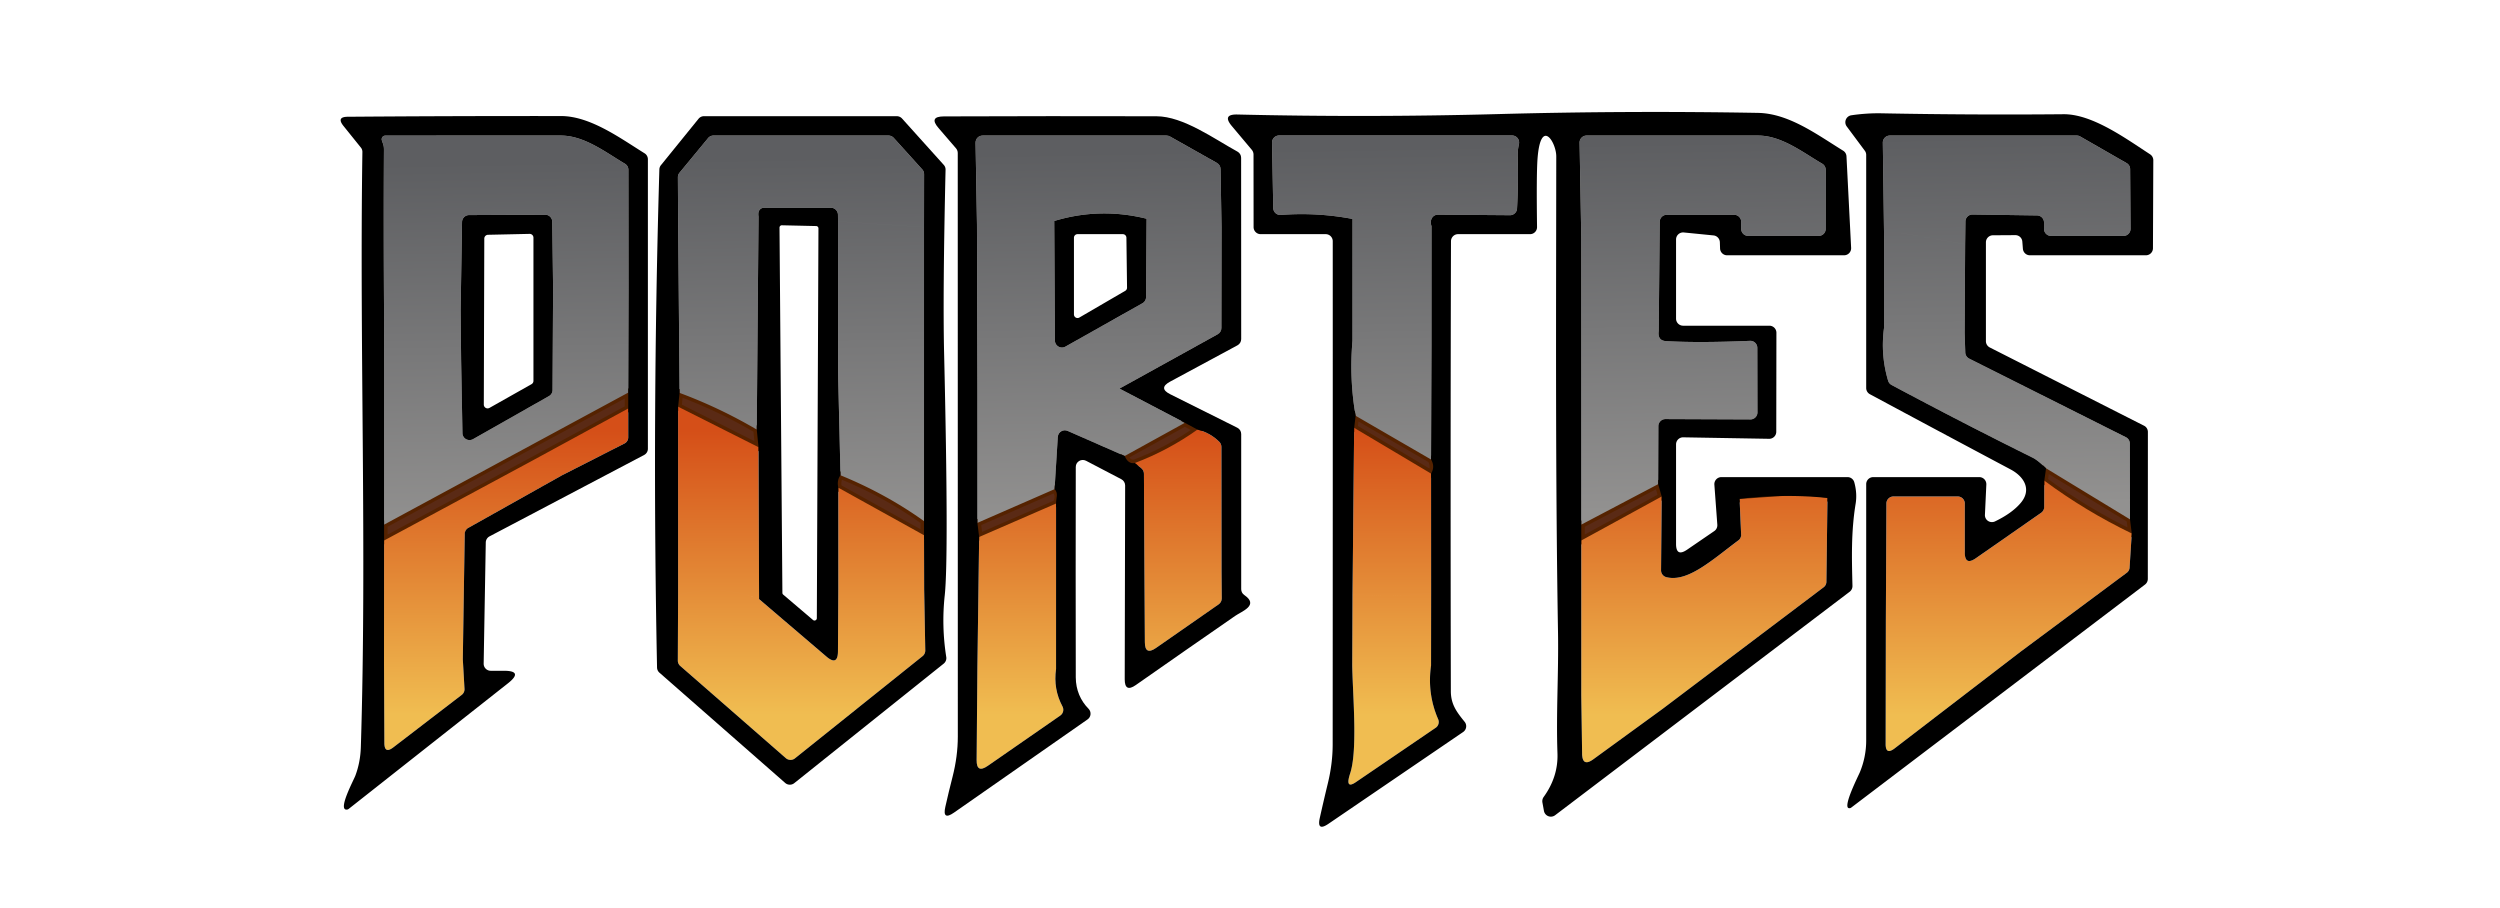
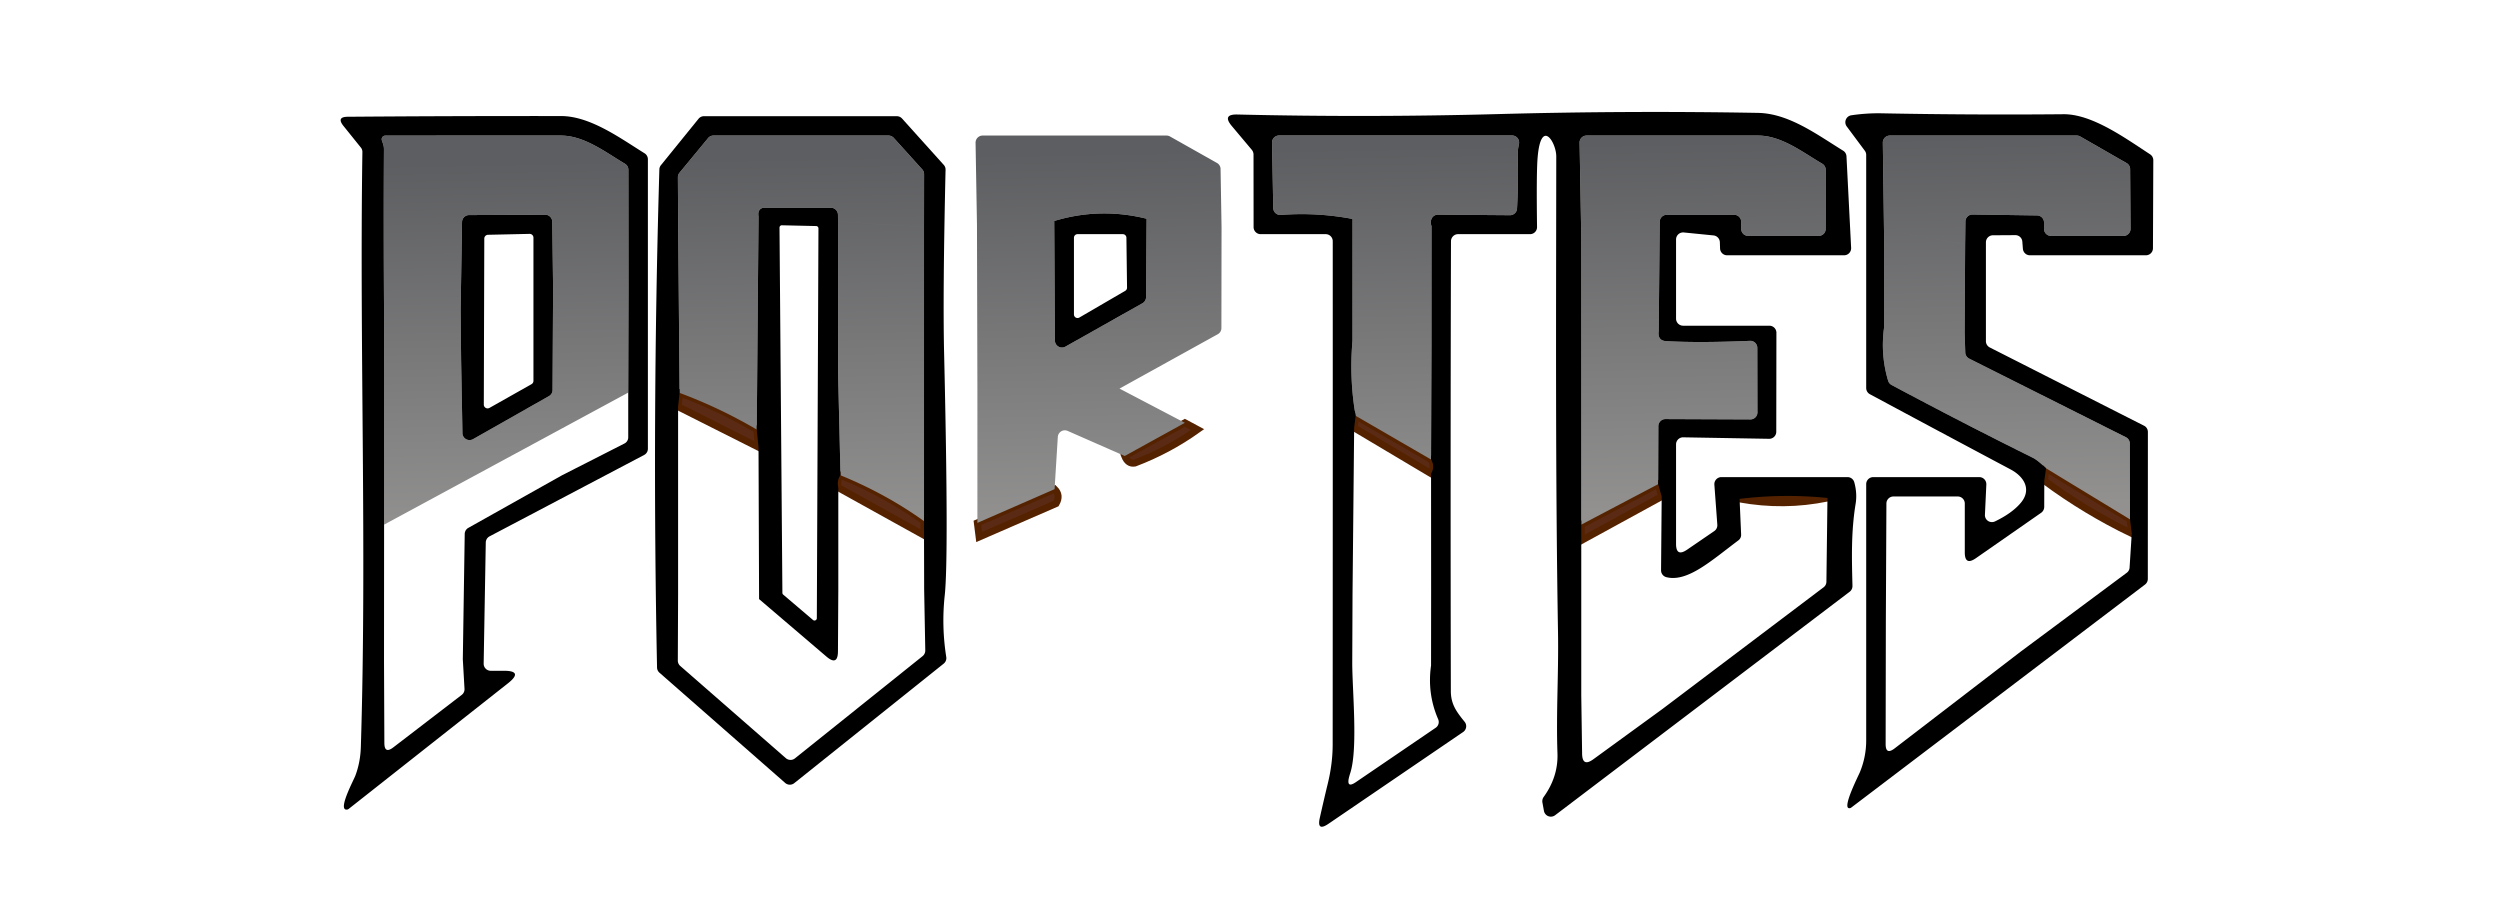
<svg xmlns="http://www.w3.org/2000/svg" xmlns:ns1="http://sodipodi.sourceforge.net/DTD/sodipodi-0.dtd" xmlns:ns2="http://www.inkscape.org/namespaces/inkscape" xmlns:xlink="http://www.w3.org/1999/xlink" version="1.1" viewBox="0 0 355 129" id="svg372" ns1:docname="ports.svg" ns2:version="1.1.2 (0a00cf5339, 2022-02-04)">
  <defs id="defs376">
    <linearGradient ns2:collect="always" id="linearGradient34338">
      <stop style="stop-color:#f0bd51;stop-opacity:1;" offset="0" id="stop34334" />
      <stop style="stop-color:#d54f18;stop-opacity:1" offset="1" id="stop34336" />
    </linearGradient>
    <linearGradient ns2:collect="always" id="linearGradient23525">
      <stop style="stop-color:#5d5e61;stop-opacity:0.999" offset="0" id="stop23521" />
      <stop style="stop-color:#929190;stop-opacity:1" offset="1" id="stop23523" />
    </linearGradient>
    <linearGradient ns2:collect="always" xlink:href="#linearGradient23525" id="linearGradient29565" gradientUnits="userSpaceOnUse" x1="178.802" y1="21.075" x2="179.703" y2="73.483" />
    <linearGradient ns2:collect="always" xlink:href="#linearGradient34338" id="linearGradient34340" x1="175.133" y1="42.865" x2="175.153" y2="2.588" gradientUnits="userSpaceOnUse" />
  </defs>
  <ns1:namedview id="namedview374" pagecolor="#ffffff" bordercolor="#666666" borderopacity="1.0" ns2:pageshadow="2" ns2:pageopacity="0.0" ns2:pagecheckerboard="0" showgrid="false" ns2:zoom="6.4483349" ns2:cx="182.52774" ns2:cy="59.550257" ns2:window-width="1920" ns2:window-height="1011" ns2:window-x="1920" ns2:window-y="32" ns2:window-maximized="1" ns2:current-layer="g4840" />
  <g fill="#848486" id="g262" />
  <g fill="#ec8d2c" id="g292" transform="translate(3.273,58.672)" />
  <g fill="#626366" id="g306" />
  <g fill="#f0a539" id="g316" transform="translate(3.273,58.672)" />
  <g fill="#e97821" id="g348" transform="translate(3.273,58.672)" />
  <g id="g4946" transform="translate(-1.051,99.523)">
    <g id="g4840" transform="translate(4.979,-213.637)">
      <g fill="#5c2810" id="g336" transform="translate(-3.928,114.114)" style="fill:#5a2a15;fill-opacity:1;stroke:#552200;stroke-opacity:1">
-         <path d="M 89.21,55.75 V 58 L 75.5,65.46 54.54,76.75 V 74.5 Z" id="path318" style="fill:#5a2a15;fill-opacity:1;stroke:#552200;stroke-opacity:1" />
        <path d="m 96.5,55.79 q 5.7,2.12 10.96,5.21 l 0.25,2.5 -11.42,-5.75 z" id="path320" style="fill:#5a2a15;fill-opacity:1;stroke:#552200;stroke-opacity:1" />
        <path d="m 192.5,59.04 10.71,6.21 q 0.6,1.02 0,2 l -10.92,-6.5 z" id="path322" style="fill:#5a2a15;fill-opacity:1;stroke:#552200;stroke-opacity:1" />
        <path d="m 168.25,60.04 1.79,0.96 q -4.13,2.94 -8.9,4.75 -0.96,0.17 -1.43,-1 z" id="path324" style="fill:#5a2a15;fill-opacity:1;stroke:#552200;stroke-opacity:1" />
        <path d="m 290.54,66.5 11.92,7.25 0.25,2 q -6.56,-3.16 -12.42,-7.5 z" id="path326" style="fill:#5a2a15;fill-opacity:1;stroke:#552200;stroke-opacity:1" />
        <path d="m 119.35,67.49 q 6.48,2.65 11.86,6.51 v 2 l -12.17,-6.75 q -0.23,-1.06 0.31,-1.76 z" id="path328" style="fill:#5a2a15;fill-opacity:1;stroke:#552200;stroke-opacity:1" />
        <path d="m 235.46,68.75 0.5,1.75 -11.42,6.25 V 74.5 Z" id="path330" style="fill:#5a2a15;fill-opacity:1;stroke:#552200;stroke-opacity:1" />
        <path d="m 149.75,69.46 q 0.88,0.87 0.21,2.04 l -10.92,4.75 -0.25,-2 z" id="path332" style="fill:#5a2a15;fill-opacity:1;stroke:#552200;stroke-opacity:1" />
        <path d="m 259.5,70.71 q -6.17,1.28 -12.48,0.13 6.24,-0.76 12.48,-0.13 z" id="path334" style="fill:#5a2a15;fill-opacity:1;stroke:#552200;stroke-opacity:1" />
      </g>
      <g fill="#77787a" id="g362" transform="translate(-3.928,114.114)" style="fill-opacity:1;fill:url(#linearGradient29565)">
        <path id="path360" d="m 65.41,44.06 0.07,7.06 Q 59.98,50.47 54.54,51 l -0.01,-7.43 q 5.63,-1.5 10.88,0.49 z m 213.64,-9.38 -0.07,12.64 q -4.59,0.08 -8.81,-1.42 a 1.02,1 32 0 0 -1.03,0.23 q -0.7,0.67 -1.6,0.37 V 33.75 l 0.14,0.35 q 0.28,0.68 0.71,0.08 l 0.52,-0.71 a 1.01,1.01 0 0 1 0.99,-0.4 z M 119,31.44 l 12.21,0.81 v 21 L 119,52.68 Z m 54.46,0.81 -0.02,14.34 a 0.99,0.99 0 0 1 -0.52,0.87 l -13.95,7.72 -20.18,0.07 -0.06,-23.35 q 5.45,-1.75 10.97,-0.52 l 0.1,16.98 a 1,1 0 0 0 1.49,0.86 l 10.94,-6.16 a 1.01,1 76.1 0 0 0.51,-0.86 l 0.08,-11.14 9.34,-0.2 a 0.98,0.99 77.1 0 1 0.93,0.58 z m -77.17,-1.6 q 5.66,0.89 11.42,0.1 L 107.46,61 Q 102.2,57.91 96.5,55.79 Z m 106.98,1.46 v 17.01 q -5.49,-2.21 -11.22,-0.72 l 0.01,-17.31 c 0.98,0.7 1.16,-1.48 1.42,-0.54 a 0.52,0.52 0 0 0 0.56,0.37 q 4.8,-0.56 9.23,1.19 z m 75.78,2.57 -9.15,-1.61 a 1.01,1.01 0 0 0 -0.99,0.4 l -0.52,0.71 q -0.43,0.6 -0.71,-0.08 l -0.14,-0.35 -0.18,-13.49 a 1,1 0 0 1 1,-1.01 h 26.54 q 0.26,0 0.49,0.13 l 6.59,3.78 a 1,0.99 15.3 0 1 0.5,0.86 l 0.06,8.47 a 1,1.01 0 0 1 -1,1.01 h -10.29 a 1,1 0 0 1 -1,-1 v -0.91 a 1,1 0 0 0 -0.99,-1 l -9.16,-0.13 a 1,1 0 0 0 -1.01,0.99 z M 235.54,47 235.45,34.81 q 0,-0.38 -0.09,-0.01 -0.26,1.09 -0.81,-0.25 a 0.99,1.01 79.3 0 0 -0.91,-0.61 l -9.1,-0.19 -0.24,-13.48 a 1,1 0 0 1 1,-1.02 q 12.15,0 24.33,0 c 3.35,0 6.34,2.37 9.13,4 a 1,1.02 15 0 1 0.49,0.87 v 8.38 a 1,1 0 0 1 -1,1 h -10 a 1,1 0 0 1 -1,-1 v -1 a 1,1 0 0 0 -1,-1 h -9.57 a 1,1 0 0 0 -1,0.99 z m -62.08,-14.75 -0.37,-0.81 a 0.98,0.99 77.1 0 0 -0.93,-0.58 l -9.34,0.2 q -6.63,-1.65 -13.12,0.32 -5.52,-1.23 -10.97,0.52 l -0.2,-11.63 a 1.01,1 89.7 0 1 1,-1.02 h 26.12 q 0.26,0 0.49,0.13 l 6.67,3.76 a 1,0.99 14.2 0 1 0.51,0.85 z m -42.25,0 -12.21,-0.81 -0.01,-0.95 a 1,1 0 0 0 -1,-0.99 h -9.5 a 0.8,0.81 4.7 0 0 -0.79,0.68 q -0.04,0.27 0.01,0.57 -5.76,0.79 -11.42,-0.1 l -0.03,-5.48 a 1,1.01 64.5 0 1 0.23,-0.64 l 4.05,-4.91 a 0.98,1 19.8 0 1 0.77,-0.37 h 24.85 a 1.01,1.02 69.1 0 1 0.75,0.33 l 4.05,4.48 a 0.97,1 22.9 0 1 0.26,0.67 z M 89.25,41.11 Q 83.88,40.26 78.54,41 l -0.12,-9.53 a 1,1 0 0 0 -1.01,-0.98 l -10.8,0.05 a 1,1 0 0 0 -1,0.98 l -0.2,12.54 Q 60.16,42.07 54.53,43.57 54.46,32.33 54.52,21.26 c 0,-0.66 -0.12,-0.76 -0.3,-1.34 a 0.52,0.51 81.9 0 1 0.49,-0.66 q 12.47,-0.02 24.93,-0.01 c 3.34,0.01 6.33,2.36 9.1,4 a 1,1 0 0 1 0.49,0.86 z m 114.02,-9 q -4.43,-1.75 -9.23,-1.19 a 0.52,0.52 0 0 1 -0.56,-0.37 c -0.26,-0.94 -0.44,1.24 -1.42,0.54 q -5.04,-0.96 -10.18,-0.57 a 1,1 0 0 1 -1.08,-0.98 l -0.17,-9.28 a 1,1 0 0 1 1,-1.02 h 33.08 a 1,1 0 0 1 0.98,1.22 q -0.2,0.88 -0.18,1.78 0.11,3.7 -0.09,7.37 a 1,1 0 0 1 -1,0.95 L 204.2,30.48 a 0.99,0.99 0 0 0 -0.91,0.57 q -0.22,0.46 -0.02,1.06 z m -44.3,23.07 9.28,4.86 -8.54,4.71 -8.1,-3.56 a 1,1 0 0 0 -1.4,0.85 l -0.46,7.42 -10.96,4.79 v -19 z M 119,52.68 131.21,53.25 V 74 q -5.38,-3.86 -11.86,-6.51 z m 84.27,-3.56 -0.06,16.13 -10.71,-6.21 q -0.91,-5.14 -0.45,-10.64 5.73,-1.49 11.22,0.72 z m 75.71,-1.8 0.09,2.73 a 1.01,1.02 12.4 0 0 0.55,0.87 l 22.27,11.17 a 1.01,1.01 0 0 1 0.55,0.9 l 0.02,10.76 -11.92,-7.25 q -1.18,-1.14 -1.85,-1.48 -10.05,-4.98 -20.1,-10.36 a 1.01,1.03 5.8 0 1 -0.48,-0.6 q -1.1,-3.68 -0.57,-7.56 0.9,0.3 1.6,-0.37 a 1.02,1 32 0 1 1.03,-0.23 q 4.22,1.5 8.81,1.42 z M 89.25,41.11 89.21,55.75 54.54,74.5 V 51 q 5.44,-0.53 10.94,0.12 l 0.19,10.39 a 1,1.01 74.7 0 0 1.5,0.85 l 10.79,-6.12 a 0.99,0.98 75.6 0 0 0.5,-0.86 L 78.54,41 q 5.34,-0.74 10.71,0.11 z m 135.29,-7.36 9.1,0.19 a 0.99,1.01 79.3 0 1 0.91,0.61 q 0.55,1.34 0.81,0.25 0.09,-0.37 0.09,0.01 L 235.54,47 q -0.19,1.36 1.03,1.44 4.7,0.27 11.93,-0.04 a 1,0.99 88.6 0 1 1.04,1 l 0.02,9.16 a 1,1 0 0 1 -1,1 L 236.5,59.51 a 1.01,1.01 0 0 0 -1.01,1 l -0.03,8.24 -10.92,5.75 z" style="fill-opacity:1.0;fill:url(#linearGradient29565)" />
      </g>
      <g fill="#f3b642" id="g370" transform="translate(-0.655,172.787)" style="fill-opacity:1;fill:url(#linearGradient34340)">
-         <path id="path368" d="m 221.267,40.078 11.51,1.94 -9.8,7.13 c -1.04,0.753 -1.57,0.487 -1.59,-0.8 z m -85.75,-4 c 3.707,0.727 7.43,0.81 11.17,0.25 -0.273,1.9 0.03,3.67 0.91,5.31 0.244,0.449 0.11,1.009 -0.31,1.3 l -10.31,7.15 c -1.06,0.733 -1.583,0.457 -1.57,-0.83 z m 64.42,-0.25 c -0.38,2.66 -0.043,5.203 1.01,7.63 0.192,0.44 0.04,0.954 -0.36,1.22 l -11.32,7.71 c -0.913,0.627 -1.24,0.4 -0.98,-0.68 0.047,-0.18 0.097,-0.353 0.15,-0.52 1.16,-3.44 0.3,-11.89 0.31,-15.81 3.8,-0.613 7.53,-0.463 11.19,0.45 z m -84.17,-25.25 12.17,6.75 0.02,7.72 -12.19,0.03 z m 51,-8.25 c 1.22,0.307 2.26,0.893 3.12,1.76 0.18,0.185 0.28,0.436 0.28,0.7 l 0.02,17.79 -10.95,-0.17 -0.07,-13.81 c -2.6e-4,-0.304 -0.136,-0.59 -0.37,-0.78 l -0.93,-0.74 c 3.18,-1.207 6.147,-2.79 8.9,-4.75 z m 22.25,-0.25 10.92,6.5 0.01,16.93 c -3.733,0.513 -7.453,0.567 -11.16,0.16 z m -103.08,-2.75 v 4.09 c 0.005,0.374 -0.204,0.719 -0.54,0.89 l -8.88,4.52 c -0.32,-0.36 -0.707,-0.56 -1.16,-0.6 -0.337,-0.025 -0.638,-0.217 -0.8,-0.51 -0.467,-0.84 -1.243,-1.15 -2.33,-0.93 z m 7.08,-0.25 11.42,5.75 0.08,21.57 c -3.76,-1.447 -7.593,-1.637 -11.5,-0.57 z m -30.57,35.87 0.24,4.2 c 0.019,0.332 -0.127,0.651 -0.39,0.85 l -9.71,7.45 c -0.853,0.66 -1.28,0.45 -1.28,-0.63 l -0.05,-11.55 z m 202.07,-5.37 0.19,2.16 c 0.047,0.562 0.55,0.974 1.11,0.91 5.987,-0.693 11.913,-0.273 17.78,1.26 l -17.83,13.69 c -0.86,0.66 -1.287,0.447 -1.28,-0.64 z m -64.57,-4.07 -0.01,10.32 c -3.66,-0.913 -7.39,-1.063 -11.19,-0.45 l 0.04,-9.71 c 3.707,0.407 7.427,0.353 11.16,-0.16 z m -71.99,-0.46 0.16,8.65 c 3e-4,0.31 -0.139,0.604 -0.38,0.8 l -18.13,14.52 c -0.375,0.302 -0.917,0.289 -1.29,-0.03 l -15,-13.1 c -0.216,-0.191 -0.339,-0.464 -0.34,-0.75 l 0.04,-9.31 c 3.907,-1.067 7.74,-0.877 11.5,0.57 l 9.56,8.16 c 1.087,0.927 1.633,0.673 1.64,-0.76 l 0.05,-8.72 z m 31.28,-2.64 10.95,0.17 0.03,3.73 c -3.8e-4,0.333 -0.161,0.643 -0.43,0.83 l -8.92,6.21 c -1.04,0.72 -1.563,0.447 -1.57,-0.82 z m -12.55,-9.58 v 23.5 c -3.74,0.56 -7.463,0.477 -11.17,-0.25 l 0.25,-18.5 z m 86,-1 -0.09,10.48 c -0.004,0.463 0.31,0.869 0.76,0.98 3.01,0.75 6.41,-2.38 10.21,-5.22 0.268,-0.194 0.418,-0.51 0.4,-0.84 l -0.22,-5.06 c 4.909,-0.233 8.085,-0.875 12.48,-0.13 l -0.15,11.89 c 6.3e-4,0.308 -0.144,0.6 -0.39,0.79 l -22.91,17.3 -11.51,-1.94 v -22 z m 66.75,5.25 -0.31,4.86 c -0.019,0.291 -0.17,0.56 -0.41,0.73 l -15.12,11.24 c -5.867,-1.533 -11.793,-1.953 -17.78,-1.26 -0.56,0.064 -1.063,-0.348 -1.11,-0.91 l -0.19,-2.16 0.08,-16.76 c 0.005,-0.548 0.452,-0.99 1,-0.99 h 9.13 c 0.552,0 1,0.448 1,1 v 6.94 c 0,1.28 0.523,1.557 1.57,0.83 l 9.28,-6.46 c 0.264,-0.189 0.423,-0.493 0.43,-0.82 l 0.01,-3.74 c 3.907,2.893 8.047,5.393 12.42,7.5 z m -222.92,-8.25 -13.29,7.46 c -0.31,0.174 -0.504,0.502 -0.51,0.86 l -0.27,17.8 -11.19,0.32 0.01,-17.19 20.96,-11.29 c 1.087,-0.22 1.863,0.09 2.33,0.93 0.162,0.293 0.463,0.485 0.8,0.51 0.453,0.04 0.84,0.24 1.16,0.6 z" ns1:nodetypes="ccccccccccccccccccccccccccccccccccccccccccccccccccccccccccccccccccccccccccccccccccccccccccccccccccccccccccccccccccccccsssccccccccccccccc" style="fill-opacity:1.0;fill:url(#linearGradient34340)" />
-       </g>
+         </g>
    </g>
    <g fill="#000000" id="g280" transform="translate(1.051,-99.523)" style="stroke:none;stroke-opacity:1;fill:#000000;stroke-width:0.5;stroke-miterlimit:4;stroke-dasharray:none">
      <path d="m 238,63.1 v 14.13 q 0,1.89 1.56,0.83 l 3.87,-2.65 a 1.01,0.99 71.3 0 0 0.43,-0.9 l -0.42,-5.69 a 1,1 0 0 1 1,-1.07 h 17.91 a 1,0.99 82.4 0 1 0.96,0.74 q 0.43,1.57 0.19,3.04 c -0.65,3.96 -0.55,7.69 -0.45,11.68 a 1.01,1 -19.3 0 1 -0.4,0.82 l -41.82,31.73 a 1,1 0 0 1 -1.59,-0.61 l -0.22,-1.21 a 1.04,1.03 -32.3 0 1 0.18,-0.77 q 2.08,-2.88 1.96,-6.2 c -0.2,-5.69 0.17,-11.33 0.08,-17.02 -0.38,-22.57 -0.27,-45.15 -0.25,-67.73 0.01,-2 -2.21,-5.61 -2.66,0.31 q -0.17,2.27 -0.07,9.7 a 1,0.99 89.4 0 1 -0.99,1.02 h -10.23 a 1.01,1 -89.7 0 0 -1,1 q -0.09,31.98 -0.02,63.89 c 0,1.9 0.86,3 1.96,4.36 a 1,0.99 -36.5 0 1 -0.22,1.45 l -19.12,13.03 q -1.67,1.14 -1.23,-0.83 0.55,-2.46 1.14,-4.9 0.69,-2.82 0.69,-5.58 0.02,-35.7 0.01,-71.42 a 1,1 0 0 0 -1,-1 h -9.24 a 1,1 0 0 1 -1,-1 L 178,21.93 a 1.09,1.05 -66.3 0 0 -0.24,-0.65 l -2.84,-3.38 q -1.42,-1.69 0.79,-1.64 18.46,0.44 37.03,-0.06 18.44,-0.5 36.89,-0.17 c 4.39,0.08 8.37,3.07 12.1,5.37 a 1,1 0 0 1 0.47,0.81 l 0.66,12.99 a 1,1 0 0 1 -1,1.05 h -16.62 a 1,0.99 89.1 0 1 -0.99,-0.97 l -0.03,-0.88 a 1.01,1 -88 0 0 -0.9,-0.97 l -4.22,-0.42 a 1,1 0 0 0 -1.1,1 v 11.24 a 1,1 0 0 0 1,1 h 12.25 a 1,1 0 0 1 1,1 l -0.02,14.06 a 1,1 0 0 1 -1.02,1 L 239.02,62.1 a 1,1 0 0 0 -1.02,1 z M 192.06,31.09 192.05,48.4 q -0.46,5.5 0.45,10.64 l -0.21,1.71 -0.23,23.59 -0.04,9.71 c -0.01,3.92 0.85,12.37 -0.31,15.81 q -0.08,0.25 -0.15,0.52 -0.39,1.62 0.98,0.68 l 11.32,-7.71 a 0.99,0.99 0 0 0 0.36,-1.22 q -1.58,-3.64 -1.01,-7.63 l 0.01,-10.32 -0.01,-16.93 q 0.6,-0.98 0,-2 l 0.06,-16.13 V 32.11 q -0.2,-0.6 0.02,-1.06 a 0.99,0.99 0 0 1 0.91,-0.57 l 10.22,0.08 a 1,1 0 0 0 1,-0.95 q 0.2,-3.67 0.09,-7.37 -0.02,-0.9 0.18,-1.78 a 1,1 0 0 0 -0.98,-1.22 h -33.08 a 1,1 0 0 0 -1,1.02 l 0.17,9.28 a 1,1 0 0 0 1.08,0.98 q 5.14,-0.39 10.18,0.57 z m 32.48,2.66 v 40.75 2.25 22 l 0.12,8.27 q 0.03,1.93 1.59,0.8 l 9.8,-7.13 22.91,-17.3 a 1,0.99 -18.9 0 0 0.39,-0.79 l 0.15,-11.89 q -6.24,-0.63 -12.48,0.13 l 0.22,5.06 a 0.97,0.97 0 0 1 -0.4,0.84 c -3.8,2.84 -7.2,5.97 -10.21,5.22 a 1,1 0 0 1 -0.76,-0.98 l 0.09,-10.48 -0.5,-1.75 0.03,-8.24 a 1.01,1.01 0 0 1 1.01,-1 l 12.06,0.05 a 1,1 0 0 0 1,-1 l -0.02,-9.16 a 1,0.99 88.6 0 0 -1.04,-1 q -7.23,0.31 -11.93,0.04 -1.22,-0.08 -1.03,-1.44 l 0.14,-15.51 a 1,1 0 0 1 1,-0.99 h 9.57 a 1,1 0 0 1 1,1 v 1 a 1,1 0 0 0 1,1 h 10 a 1,1 0 0 0 1,-1 v -8.38 a 1.02,1 -75 0 0 -0.49,-0.87 c -2.79,-1.63 -5.78,-4 -9.13,-4 q -12.18,0 -24.33,0 a 1,1 0 0 0 -1,1.02 z" id="path264" style="stroke:none;stroke-opacity:1;fill:#000000;stroke-width:0.5;stroke-miterlimit:4;stroke-dasharray:none" />
      <path d="m 283.29,74.04 q 2.41,-1.16 3.64,-2.61 c 1.6,-1.88 0.54,-3.73 -1.44,-4.78 Q 275.5,61.34 265.53,55.98 A 1,0.99 -76.1 0 1 265,55.1 V 22 a 1.01,0.95 -65.1 0 0 -0.2,-0.6 l -2.56,-3.44 a 1,1 0 0 1 0.65,-1.59 q 2.18,-0.32 4.29,-0.28 12.93,0.25 25.84,0.13 c 4.1,-0.04 8.94,3.52 12.29,5.69 a 1.02,1 16.9 0 1 0.46,0.84 l -0.05,12.5 a 1,1 0 0 1 -1,1 h -16.48 a 1.01,0.99 87.8 0 1 -0.99,-0.93 l -0.08,-1.01 a 0.99,0.99 0 0 0 -1,-0.92 l -3.18,0.02 a 1,1 0 0 0 -0.99,1 v 14.04 a 1.01,0.99 13.7 0 0 0.55,0.89 l 21.9,11.11 A 1,0.98 -77.1 0 1 305,61.34 L 304.99,82.2 A 1.02,1 71.6 0 1 304.6,83 l -41.74,31.69 a 0.44,0.41 30.3 0 1 -0.32,0.07 c -0.91,-0.15 1.32,-4.53 1.56,-5.1 q 0.9,-2.18 0.9,-4.52 0,-18.19 0,-36.39 a 1,1 0 0 1 1,-1 h 15.06 a 1.01,1 -88.9 0 1 1,1.05 l -0.2,4.3 a 1,0.99 -11.6 0 0 1.43,0.94 z M 267.54,33.75 V 46.5 q -0.53,3.88 0.57,7.56 a 1.03,1.01 -84.2 0 0 0.48,0.6 q 10.05,5.38 20.1,10.36 0.67,0.34 1.85,1.48 l -0.25,1.75 -0.01,3.74 a 1.04,1.03 72.9 0 1 -0.43,0.82 l -9.28,6.46 Q 279,80.36 279,78.44 V 71.5 a 1,1 0 0 0 -1,-1 h -9.13 a 1,1 0 0 0 -1,0.99 l -0.08,16.76 -0.03,17.38 q -0.01,1.63 1.28,0.64 l 17.83,-13.69 15.12,-11.24 a 0.98,0.97 -16.1 0 0 0.41,-0.73 l 0.31,-4.86 -0.25,-2 -0.02,-10.76 a 1.01,1.01 0 0 0 -0.55,-0.9 L 279.62,50.92 a 1.02,1.01 -77.6 0 1 -0.55,-0.87 l -0.09,-2.73 0.07,-12.64 0.04,-3.23 a 1,1 0 0 1 1.01,-0.99 l 9.16,0.13 a 1,1 0 0 1 0.99,1 v 0.91 a 1,1 0 0 0 1,1 h 10.29 a 1.01,1 90 0 0 1,-1.01 l -0.06,-8.47 a 1,0.99 15.3 0 0 -0.5,-0.86 l -6.59,-3.78 q -0.23,-0.13 -0.49,-0.13 h -26.54 a 1,1 0 0 0 -1,1.01 z" id="path266" style="stroke:none;stroke-opacity:1;fill:#000000;stroke-width:0.5;stroke-miterlimit:4;stroke-dasharray:none" />
      <path d="m 69.68,95.25 h 1.83 q 2.89,-0.01 0.62,1.78 l -22.61,17.83 a 0.51,0.5 -58.3 0 1 -0.4,0.1 c -1.05,-0.18 1.09,-4.16 1.33,-4.79 q 0.72,-1.89 0.79,-4.09 C 52.11,78 51.04,49.72 51.46,21.59 a 0.97,0.96 26.3 0 0 -0.22,-0.64 l -2.47,-3.07 q -1.03,-1.29 0.62,-1.3 15.18,-0.12 30.3,-0.1 c 4.14,0.01 8.43,3.17 11.84,5.29 A 1,0.99 -74.4 0 1 92,22.62 v 41.11 a 1,0.99 -13.9 0 1 -0.54,0.88 L 69.52,76.16 a 1.01,1 -13.7 0 0 -0.54,0.87 l -0.3,17.21 a 1,1 0 0 0 1,1.01 z M 54.53,43.57 54.54,51 v 23.5 2.25 l -0.01,17.19 0.05,11.55 q 0,1.62 1.28,0.63 l 9.71,-7.45 a 1,0.99 69.8 0 0 0.39,-0.85 l -0.24,-4.2 0.27,-17.8 a 1.01,1 76.1 0 1 0.51,-0.86 l 13.29,-7.46 8.88,-4.52 a 0.99,0.98 -14.1 0 0 0.54,-0.89 V 58 55.75 l 0.04,-14.64 -0.02,-17 a 1,1 0 0 0 -0.49,-0.86 c -2.77,-1.64 -5.76,-3.99 -9.1,-4 Q 67.18,19.24 54.71,19.26 a 0.52,0.51 81.9 0 0 -0.49,0.66 c 0.18,0.58 0.3,0.68 0.3,1.34 q -0.06,11.07 0.01,22.31 z" id="path268" style="stroke:none;stroke-opacity:1;fill:#000000;stroke-width:0.5;stroke-miterlimit:4;stroke-dasharray:none" />
      <path d="M 93.64,95.52 A 1,1 0 0 1 93.3,94.79 Q 92.59,59.42 93.63,24.06 a 1.01,0.99 66 0 1 0.22,-0.6 l 5.34,-6.59 a 1,0.98 -70.2 0 1 0.77,-0.37 h 27.38 a 1.02,1.01 -20.9 0 1 0.75,0.33 l 5.92,6.58 a 0.98,0.97 -66 0 1 0.26,0.69 q -0.4,17.49 -0.21,25.89 0.68,29.21 0.09,34.58 -0.47,4.36 0.22,8.73 A 1.02,0.99 -24.3 0 1 134,94.24 l -21.22,16.97 a 1,1 0 0 1 -1.28,-0.03 z m 2.65,-64.87 0.21,25.14 -0.21,1.96 V 84.5 l -0.04,9.31 a 1.01,1 20.9 0 0 0.34,0.75 l 15,13.1 a 1.02,1 45.9 0 0 1.29,0.03 l 18.13,-14.52 a 1.03,1.03 0 0 0 0.38,-0.8 L 131.23,83.72 131.21,76 v -2 -20.75 -21 l 0.01,-7.52 a 1,0.97 -67.1 0 0 -0.26,-0.67 l -4.05,-4.48 a 1.02,1.01 -20.9 0 0 -0.75,-0.33 h -24.85 a 1,0.98 -70.2 0 0 -0.77,0.37 l -4.05,4.91 a 1.01,1 -25.5 0 0 -0.23,0.64 z" id="path270" style="stroke:none;stroke-opacity:1;fill:#000000;stroke-width:0.5;stroke-miterlimit:4;stroke-dasharray:none" />
-       <path d="m 166.14,54.2 c -1.127,0.613 -1.117,1.207 0.03,1.78 l 9.53,4.76 c 0.336,0.164 0.549,0.509 0.55,0.89 v 22.03 c 3.8e-4,0.333 0.161,0.643 0.43,0.83 2.15,1.46 -0.33,2.3 -1.29,2.97 -4.713,3.26 -9.417,6.533 -14.11,9.82 -1.047,0.733 -1.57,0.46 -1.57,-0.82 l 0.06,-27.52 c 7.8e-4,-0.374 -0.208,-0.718 -0.54,-0.89 l -5.01,-2.62 c -0.668,-0.347 -1.466,0.134 -1.46,0.88 -0.02,9.967 -0.02,19.93 0,29.89 0.01,1.76 0.67,3.29 1.81,4.44 0.437,0.444 0.37,1.172 -0.14,1.52 l -18.96,13.23 c -1.127,0.787 -1.537,0.51 -1.23,-0.83 0.32,-1.427 0.66,-2.84 1.02,-4.24 0.5,-1.953 0.75,-3.863 0.75,-5.73 -0.013,-27.62 -0.017,-55.24 -0.01,-82.86 1.4e-4,-0.239 -0.085,-0.472 -0.24,-0.66 l -2.49,-2.89 c -0.947,-1.093 -0.697,-1.643 0.75,-1.65 10.087,-0.04 20.153,-0.047 30.2,-0.02 3.81,0.01 8.21,3.22 11.5,5.02 0.32,0.173 0.52,0.507 0.52,0.87 l 0.01,25.75 c -9.4e-4,0.37 -0.2,0.707 -0.52,0.88 z m -27.41,-22.3 0.06,23.35 v 19 l 0.25,2 -0.25,18.5 -0.11,13.18 c -0.013,1.287 0.51,1.563 1.57,0.83 l 10.31,-7.15 c 0.42,-0.291 0.554,-0.851 0.31,-1.3 -0.88,-1.64 -1.183,-3.41 -0.91,-5.31 V 71.5 c -0.011,-0.758 0.377,-1.46 -0.21,-2.04 l 0.46,-7.42 c 0.045,-0.692 0.765,-1.129 1.4,-0.85 l 8.1,3.56 c 0.313,0.78 0.79,1.113 1.43,1 l 0.93,0.74 c 0.234,0.19 0.37,0.476 0.37,0.78 l 0.07,13.81 0.06,10.12 c 0.007,1.267 0.53,1.54 1.57,0.82 l 8.92,-6.21 c 0.269,-0.187 0.43,-0.497 0.43,-0.83 l -0.03,-3.73 -0.02,-17.79 c -7e-5,-0.264 -0.1,-0.515 -0.28,-0.7 -0.86,-0.867 -1.9,-1.453 -3.12,-1.76 l -1.79,-0.96 -9.28,-4.86 13.95,-7.72 c 0.32,-0.173 0.52,-0.507 0.52,-0.87 l 0.02,-14.34 -0.14,-8.26 c -0.006,-0.352 -0.2,-0.676 -0.51,-0.85 l -6.67,-3.76 c -0.153,-0.087 -0.317,-0.13 -0.49,-0.13 h -26.12 c -0.556,-8.7e-5 -1.006,0.458 -1,1.02 z" id="path272" ns1:nodetypes="cccccccccccccccccccccccccccccccccccccccccccccccccccccccccccccccccsccc" style="stroke:none;stroke-opacity:1;fill:#000000;stroke-width:0.5;stroke-miterlimit:4;stroke-dasharray:none" />
      <path d="m 119,31.44 v 21.24 l 0.35,14.81 q -0.54,0.7 -0.31,1.76 v 14.5 l -0.05,8.72 q -0.01,2.15 -1.64,0.76 l -9.56,-8.16 -0.08,-21.57 -0.25,-2.5 0.25,-30.25 q -0.05,-0.3 -0.01,-0.57 a 0.81,0.8 -85.3 0 1 0.79,-0.68 h 9.5 a 1,1 0 0 1 1,0.99 z m -7.9,52.74 a 0.33,0.33 0 0 0 0.11,0.25 l 4.24,3.61 a 0.33,0.33 0 0 0 0.54,-0.25 l 0.23,-55.36 A 0.33,0.33 0 0 0 115.9,32.1 l -4.87,-0.11 a 0.33,0.33 0 0 0 -0.34,0.33 z" id="path274" style="stroke:none;stroke-opacity:1;fill:#000000;stroke-width:0.5;stroke-miterlimit:4;stroke-dasharray:none" />
-       <path d="m 78.54,41 -0.08,14.38 a 0.99,0.98 75.6 0 1 -0.5,0.86 l -10.79,6.12 a 1.01,1 -15.3 0 1 -1.5,-0.85 l -0.19,-10.39 -0.07,-7.06 0.2,-12.54 a 1,1 0 0 1 1,-0.98 l 10.8,-0.05 a 1,1 0 0 1 1.01,0.98 z M 69.3,33.34 a 0.54,0.54 0 0 0 -0.53,0.54 L 68.7,57.45 a 0.54,0.54 0 0 0 0.81,0.47 l 5.97,-3.37 a 0.54,0.54 0 0 0 0.27,-0.47 V 33.75 A 0.54,0.54 0 0 0 75.2,33.21 Z" id="path276" style="stroke:none;stroke-opacity:1;fill:#000000;stroke-width:0.5;stroke-miterlimit:4;stroke-dasharray:none" />
+       <path d="m 78.54,41 -0.08,14.38 a 0.99,0.98 75.6 0 1 -0.5,0.86 l -10.79,6.12 a 1.01,1 -15.3 0 1 -1.5,-0.85 l -0.19,-10.39 -0.07,-7.06 0.2,-12.54 a 1,1 0 0 1 1,-0.98 l 10.8,-0.05 a 1,1 0 0 1 1.01,0.98 M 69.3,33.34 a 0.54,0.54 0 0 0 -0.53,0.54 L 68.7,57.45 a 0.54,0.54 0 0 0 0.81,0.47 l 5.97,-3.37 a 0.54,0.54 0 0 0 0.27,-0.47 V 33.75 A 0.54,0.54 0 0 0 75.2,33.21 Z" id="path276" style="stroke:none;stroke-opacity:1;fill:#000000;stroke-width:0.5;stroke-miterlimit:4;stroke-dasharray:none" />
      <path d="m 162.82,31.06 -0.08,11.14 a 1.01,1 76.1 0 1 -0.51,0.86 l -10.94,6.16 a 1,1 0 0 1 -1.49,-0.86 l -0.1,-16.98 q 6.49,-1.97 13.12,-0.32 z m -3.04,10.24 a 0.51,0.51 0 0 0 0.26,-0.45 l -0.09,-7.1 a 0.51,0.51 0 0 0 -0.51,-0.5 h -6.43 a 0.51,0.51 0 0 0 -0.51,0.51 v 10.89 a 0.51,0.51 0 0 0 0.77,0.44 z" id="path278" style="stroke:none;stroke-opacity:1;fill:#000000;stroke-width:0.5;stroke-miterlimit:4;stroke-dasharray:none" />
    </g>
  </g>
</svg>